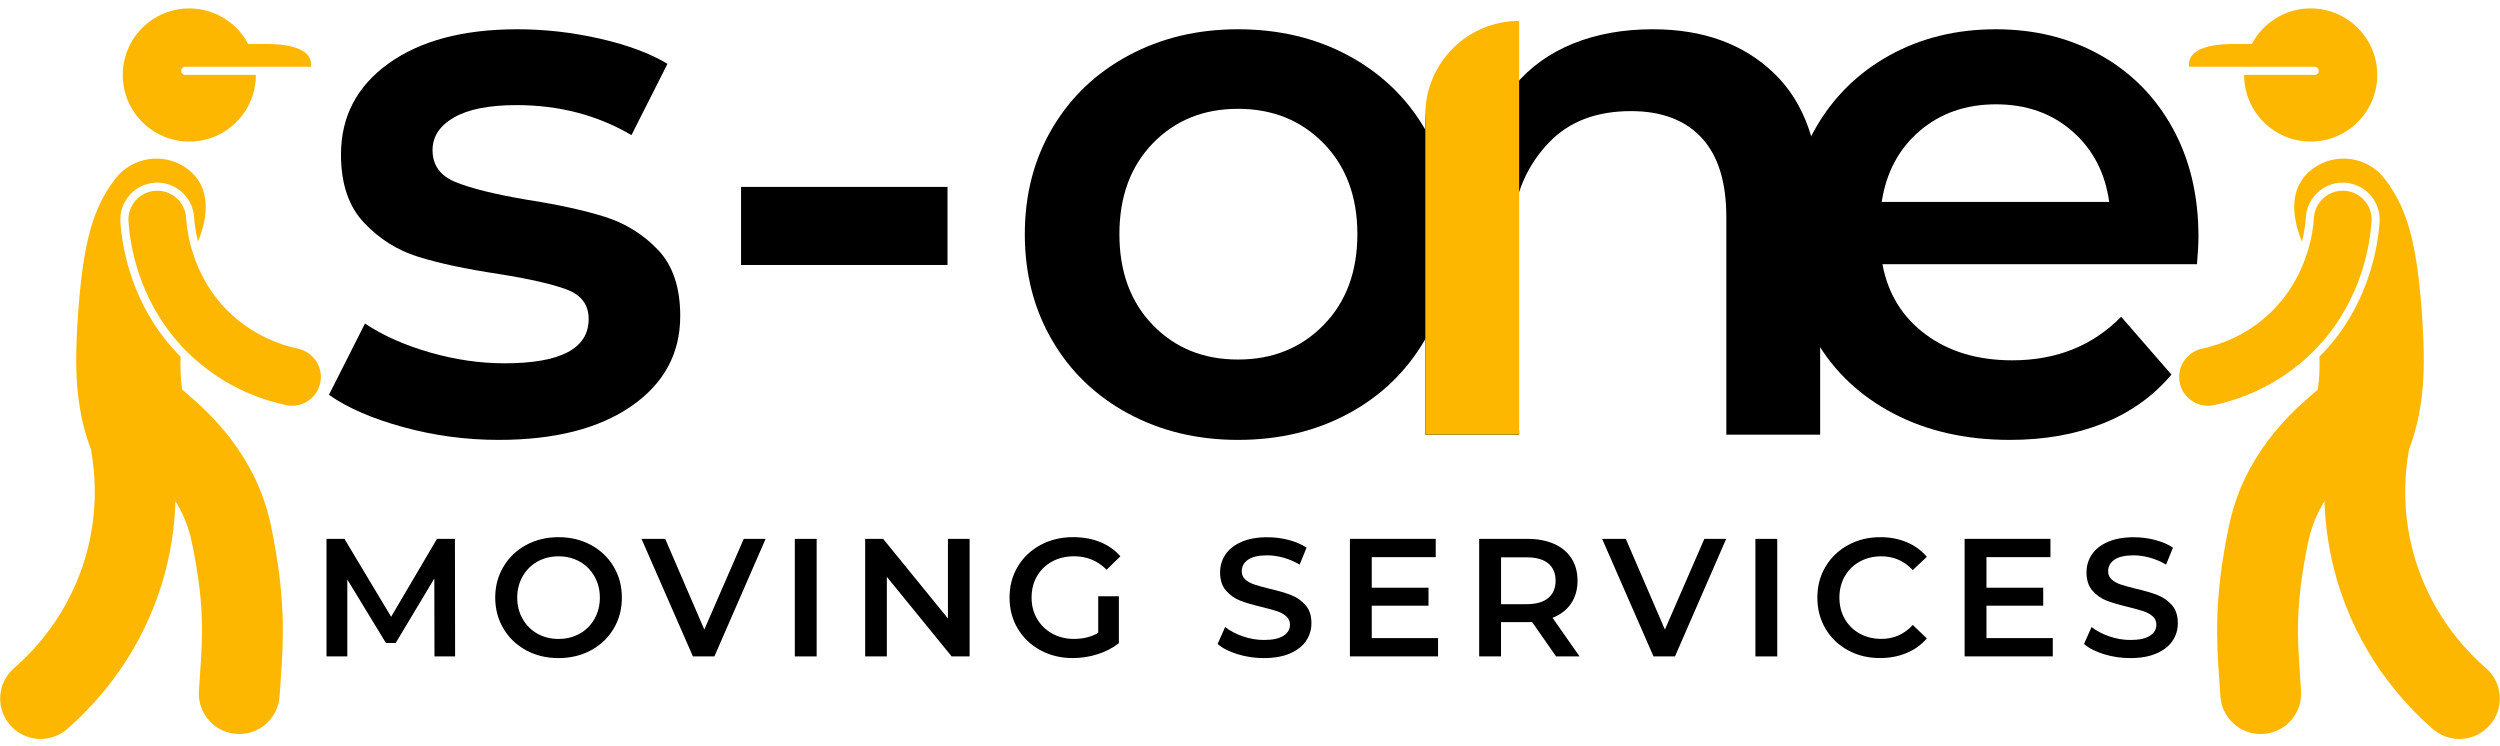
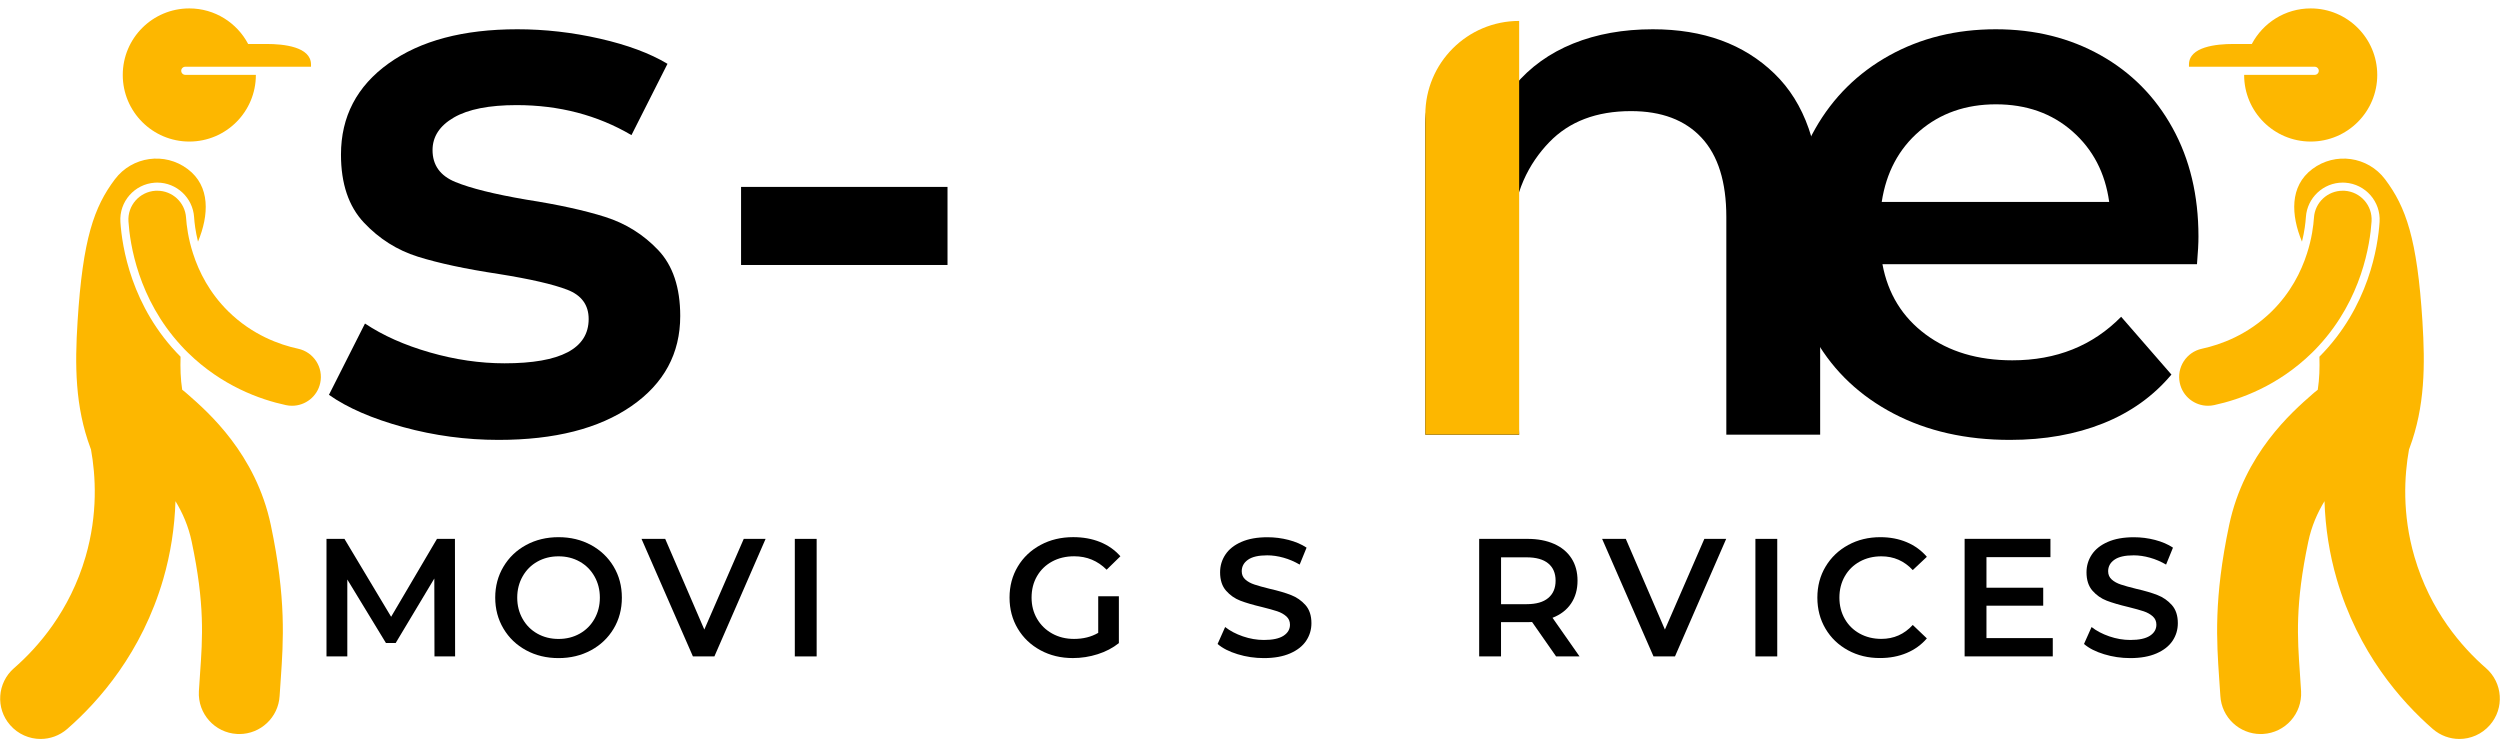
<svg xmlns="http://www.w3.org/2000/svg" width="238" height="71" viewBox="0 0 238 71" fill="none">
  <g clip-path="url(#clip0_12_486)">
    <path d="M41.362 62.491L41.347 55.075L37.67 61.212H36.741L33.064 55.169V62.491H31.082V51.301H32.792L37.235 58.718L41.6 51.301H43.31L43.326 62.491H41.362Z" fill="black" />
    <path d="M50.088 61.907C49.172 61.41 48.452 60.725 47.93 59.843C47.408 58.965 47.145 57.98 47.145 56.895C47.145 55.81 47.405 54.825 47.93 53.947C48.452 53.068 49.172 52.38 50.088 51.883C51.004 51.386 52.032 51.139 53.173 51.139C54.315 51.139 55.343 51.386 56.26 51.883C57.176 52.38 57.895 53.065 58.417 53.937C58.939 54.809 59.202 55.797 59.202 56.895C59.202 57.992 58.942 58.977 58.417 59.853C57.895 60.728 57.176 61.41 56.26 61.907C55.343 62.401 54.315 62.651 53.173 62.651C52.032 62.651 51.004 62.404 50.088 61.907ZM55.187 60.325C55.784 59.99 56.253 59.521 56.594 58.918C56.935 58.314 57.107 57.642 57.107 56.895C57.107 56.148 56.935 55.475 56.594 54.872C56.253 54.269 55.784 53.8 55.187 53.465C54.59 53.13 53.918 52.962 53.173 52.962C52.426 52.962 51.757 53.13 51.16 53.465C50.563 53.8 50.094 54.269 49.753 54.872C49.412 55.475 49.24 56.148 49.24 56.895C49.24 57.642 49.412 58.314 49.753 58.918C50.094 59.521 50.563 59.99 51.16 60.325C51.757 60.659 52.429 60.828 53.173 60.828C53.921 60.828 54.59 60.659 55.187 60.325Z" fill="black" />
    <path d="M72.885 51.301L68.01 62.491H65.965L61.072 51.301H63.327L67.05 59.934L70.805 51.301H72.885Z" fill="black" />
    <path d="M75.666 51.301H77.745V62.491H75.666V51.301Z" fill="black" />
-     <path d="M92.307 51.301V62.491H90.597L84.428 54.916V62.491H82.364V51.301H84.075L90.243 58.877V51.301H92.307Z" fill="black" />
    <path d="M104.55 56.767H106.517V61.225C105.941 61.684 105.269 62.035 104.503 62.279C103.737 62.523 102.946 62.648 102.136 62.648C100.995 62.648 99.967 62.401 99.05 61.903C98.134 61.406 97.415 60.725 96.893 59.849C96.371 58.977 96.108 57.989 96.108 56.892C96.108 55.794 96.368 54.809 96.893 53.934C97.415 53.062 98.138 52.377 99.06 51.88C99.982 51.383 101.017 51.136 102.168 51.136C103.106 51.136 103.959 51.289 104.725 51.598C105.491 51.908 106.138 52.361 106.661 52.958L105.351 54.237C104.497 53.383 103.468 52.958 102.265 52.958C101.477 52.958 100.776 53.124 100.164 53.455C99.551 53.787 99.072 54.25 98.725 54.847C98.378 55.444 98.206 56.126 98.206 56.892C98.206 57.639 98.378 58.308 98.725 58.905C99.072 59.502 99.551 59.971 100.164 60.312C100.776 60.653 101.47 60.825 102.249 60.825C103.121 60.825 103.89 60.634 104.55 60.249V56.767Z" fill="black" />
    <path d="M117.825 62.282C117.022 62.038 116.384 61.713 115.915 61.306L116.634 59.693C117.094 60.056 117.653 60.35 118.319 60.581C118.985 60.809 119.654 60.925 120.327 60.925C121.158 60.925 121.777 60.791 122.19 60.525C122.6 60.259 122.806 59.906 122.806 59.471C122.806 59.152 122.69 58.886 122.462 58.68C122.234 58.474 121.943 58.311 121.59 58.192C121.236 58.077 120.758 57.942 120.152 57.792C119.298 57.589 118.61 57.389 118.082 57.186C117.553 56.982 117.1 56.666 116.722 56.235C116.343 55.804 116.153 55.219 116.153 54.484C116.153 53.865 116.321 53.306 116.656 52.799C116.991 52.292 117.497 51.889 118.176 51.592C118.851 51.295 119.679 51.145 120.661 51.145C121.343 51.145 122.015 51.229 122.675 51.401C123.334 51.573 123.907 51.817 124.385 52.136L123.728 53.749C123.237 53.462 122.728 53.243 122.193 53.093C121.659 52.943 121.143 52.868 120.642 52.868C119.82 52.868 119.21 53.005 118.813 53.284C118.413 53.562 118.213 53.928 118.213 54.387C118.213 54.706 118.329 54.969 118.557 55.172C118.785 55.375 119.076 55.535 119.429 55.65C119.783 55.769 120.261 55.901 120.868 56.051C121.699 56.241 122.381 56.441 122.912 56.651C123.444 56.857 123.9 57.176 124.279 57.601C124.657 58.027 124.848 58.602 124.848 59.327C124.848 59.946 124.679 60.506 124.344 61.006C124.01 61.507 123.5 61.907 122.819 62.204C122.137 62.501 121.305 62.651 120.324 62.651C119.464 62.651 118.629 62.529 117.825 62.282Z" fill="black" />
-     <path d="M136.903 60.747V62.488H128.512V51.298H136.681V53.04H130.591V55.951H135.994V57.661H130.591V60.747H136.903Z" fill="black" />
    <path d="M148.14 62.491L145.854 59.215C145.757 59.224 145.614 59.23 145.423 59.23H142.897V62.491H140.817V51.301H145.42C146.389 51.301 147.233 51.461 147.952 51.78C148.671 52.099 149.222 52.558 149.606 53.155C149.991 53.752 150.181 54.462 150.181 55.281C150.181 56.122 149.975 56.848 149.566 57.454C149.156 58.061 148.568 58.514 147.799 58.814L150.372 62.491H148.14ZM147.389 53.634C146.92 53.249 146.233 53.058 145.329 53.058H142.9V57.517H145.329C146.236 57.517 146.924 57.323 147.389 56.932C147.858 56.544 148.093 55.991 148.093 55.278C148.093 54.569 147.858 54.018 147.389 53.634Z" fill="black" />
    <path d="M164.333 51.301L159.458 62.491H157.414L152.521 51.301H154.775L158.499 59.934L162.254 51.301H164.333Z" fill="black" />
    <path d="M167.115 51.301H169.194V62.491H167.115V51.301Z" fill="black" />
    <path d="M175.93 61.907C175.02 61.41 174.304 60.728 173.788 59.853C173.272 58.98 173.013 57.992 173.013 56.895C173.013 55.797 173.272 54.813 173.797 53.937C174.32 53.065 175.036 52.38 175.949 51.883C176.858 51.386 177.881 51.139 179.009 51.139C179.926 51.139 180.763 51.298 181.52 51.617C182.277 51.936 182.918 52.402 183.437 53.009L182.095 54.272C181.286 53.399 180.288 52.962 179.106 52.962C178.34 52.962 177.653 53.13 177.046 53.465C176.439 53.8 175.964 54.266 175.623 54.863C175.283 55.46 175.111 56.135 175.111 56.892C175.111 57.648 175.283 58.324 175.623 58.921C175.964 59.518 176.439 59.984 177.046 60.319C177.653 60.653 178.34 60.822 179.106 60.822C180.288 60.822 181.286 60.381 182.095 59.496L183.437 60.775C182.915 61.382 182.274 61.847 181.511 62.166C180.748 62.485 179.91 62.645 178.994 62.645C177.862 62.651 176.843 62.404 175.93 61.907Z" fill="black" />
    <path d="M195.424 60.747V62.488H187.032V51.298H195.202V53.04H189.111V55.951H194.514V57.661H189.111V60.747H195.424Z" fill="black" />
    <path d="M200.308 62.282C199.504 62.038 198.866 61.713 198.397 61.306L199.117 59.693C199.576 60.056 200.136 60.35 200.802 60.581C201.468 60.809 202.137 60.925 202.809 60.925C203.641 60.925 204.26 60.791 204.672 60.525C205.082 60.259 205.288 59.906 205.288 59.471C205.288 59.152 205.173 58.886 204.945 58.68C204.716 58.474 204.426 58.311 204.072 58.192C203.719 58.077 203.241 57.942 202.634 57.792C201.78 57.589 201.093 57.389 200.564 57.186C200.036 56.982 199.582 56.666 199.204 56.235C198.826 55.804 198.635 55.219 198.635 54.484C198.635 53.865 198.804 53.306 199.138 52.799C199.473 52.292 199.98 51.889 200.658 51.592C201.333 51.295 202.162 51.145 203.144 51.145C203.825 51.145 204.497 51.229 205.157 51.401C205.817 51.573 206.389 51.817 206.867 52.136L206.211 53.749C205.72 53.462 205.21 53.243 204.676 53.093C204.141 52.943 203.625 52.868 203.125 52.868C202.303 52.868 201.693 53.005 201.296 53.284C200.896 53.562 200.695 53.928 200.695 54.387C200.695 54.706 200.811 54.969 201.039 55.172C201.268 55.375 201.558 55.535 201.912 55.65C202.265 55.769 202.743 55.901 203.35 56.051C204.182 56.241 204.863 56.441 205.395 56.651C205.926 56.857 206.383 57.176 206.761 57.601C207.139 58.027 207.33 58.602 207.33 59.327C207.33 59.946 207.161 60.506 206.827 61.006C206.492 61.507 205.983 61.907 205.301 62.204C204.619 62.501 203.788 62.651 202.806 62.651C201.946 62.651 201.111 62.529 200.308 62.282Z" fill="black" />
    <path d="M38.392 40.662C35.437 39.852 33.08 38.83 31.316 37.588L34.746 30.8C36.463 31.945 38.52 32.861 40.928 33.552C43.332 34.243 45.702 34.587 48.037 34.587C53.371 34.587 56.041 33.183 56.041 30.369C56.041 29.037 55.363 28.105 54.006 27.583C52.649 27.061 50.47 26.561 47.468 26.082C44.323 25.607 41.762 25.057 39.786 24.438C37.81 23.819 36.094 22.734 34.64 21.186C33.186 19.639 32.461 17.481 32.461 14.72C32.461 11.1 33.974 8.205 36.997 6.038C40.024 3.871 44.107 2.786 49.254 2.786C51.874 2.786 54.494 3.083 57.114 3.681C59.734 4.278 61.876 5.075 63.545 6.076L60.115 12.863C56.876 10.959 53.231 10.006 49.182 10.006C46.562 10.006 44.573 10.4 43.213 11.184C41.856 11.969 41.178 13.007 41.178 14.292C41.178 15.721 41.903 16.734 43.357 17.328C44.811 17.925 47.062 18.485 50.11 19.007C53.159 19.482 55.66 20.033 57.614 20.652C59.568 21.271 61.247 22.321 62.651 23.797C64.055 25.273 64.758 27.371 64.758 30.084C64.758 33.658 63.211 36.516 60.112 38.661C57.014 40.806 52.799 41.878 47.462 41.878C44.37 41.878 41.343 41.471 38.392 40.662Z" fill="black" />
    <path d="M70.549 17.794H90.203V25.226H70.549V17.794Z" fill="black" />
-     <path d="M107.424 39.377C104.325 37.71 101.908 35.387 100.17 32.407C98.429 29.431 97.562 26.061 97.562 22.296C97.562 18.532 98.432 15.174 100.17 12.219C101.908 9.265 104.325 6.954 107.424 5.288C110.519 3.621 113.999 2.786 117.857 2.786C121.762 2.786 125.264 3.621 128.362 5.288C131.458 6.957 133.875 9.265 135.616 12.219C137.354 15.174 138.224 18.532 138.224 22.296C138.224 26.061 137.354 29.431 135.616 32.407C133.875 35.384 131.458 37.707 128.362 39.377C125.264 41.046 121.762 41.878 117.857 41.878C113.999 41.878 110.519 41.043 107.424 39.377ZM126.005 30.941C128.15 28.749 129.222 25.867 129.222 22.293C129.222 18.719 128.15 15.837 126.005 13.645C123.86 11.453 121.146 10.359 117.857 10.359C114.571 10.359 111.867 11.456 109.747 13.645C107.627 15.837 106.567 18.719 106.567 22.293C106.567 25.867 107.627 28.749 109.747 30.941C111.867 33.133 114.571 34.227 117.857 34.227C121.143 34.23 123.86 33.136 126.005 30.941Z" fill="black" />
    <path d="M168.921 7.004C171.825 9.815 173.279 13.983 173.279 19.51V41.378H164.346V20.652C164.346 17.319 163.562 14.805 161.989 13.113C160.416 11.422 158.178 10.578 155.27 10.578C151.984 10.578 149.386 11.566 147.482 13.545C145.574 15.521 144.021 18.422 144.021 22.137L144.624 41.378H135.691V11.719C135.691 7.023 139.5 3.215 144.196 3.215V8.145C145.671 6.382 147.529 5.05 149.77 4.143C152.009 3.24 154.532 2.786 157.346 2.786C162.155 2.786 166.016 4.193 168.921 7.004Z" fill="black" />
    <path d="M209.152 25.154H179.209C179.731 27.965 181.104 30.191 183.318 31.835C185.534 33.48 188.282 34.302 191.572 34.302C195.764 34.302 199.219 32.92 201.933 30.156L206.72 35.659C205.003 37.707 202.837 39.258 200.217 40.305C197.597 41.353 194.642 41.878 191.356 41.878C187.163 41.878 183.471 41.046 180.278 39.377C177.086 37.71 174.619 35.387 172.881 32.407C171.14 29.431 170.273 26.061 170.273 22.296C170.273 18.579 171.118 15.233 172.809 12.257C174.501 9.28 176.845 6.957 179.847 5.288C182.849 3.621 186.231 2.786 189.996 2.786C193.713 2.786 197.034 3.609 199.967 5.253C202.899 6.898 205.185 9.208 206.826 12.185C208.471 15.161 209.293 18.607 209.293 22.512C209.296 23.131 209.249 24.01 209.152 25.154ZM182.748 12.469C180.772 14.161 179.569 16.412 179.14 19.223H200.795C200.414 16.459 199.247 14.22 197.293 12.504C195.339 10.787 192.91 9.931 190.005 9.931C187.144 9.934 184.724 10.778 182.748 12.469Z" fill="black" />
    <path d="M135.691 41.378V10.925C135.691 5.991 139.69 1.992 144.624 1.992V41.375H135.691V41.378Z" fill="#FDB700" />
    <path d="M236.663 63.605C234.387 61.622 231.36 58.174 229.853 52.996C228.671 48.925 228.887 45.283 229.34 42.775C229.356 42.738 229.375 42.694 229.39 42.65C230.863 38.689 230.878 34.765 230.616 30.6C230.119 22.712 229.04 19.698 227.058 17.066C225.413 14.886 222.315 14.449 220.132 16.093C217.953 17.728 218.103 20.486 219.148 23.006C219.391 22.027 219.485 21.205 219.52 20.674C219.638 18.832 221.18 17.384 223.025 17.384C223.103 17.384 223.181 17.388 223.256 17.391C225.191 17.519 226.664 19.198 226.536 21.133C226.386 23.425 225.523 29.225 220.808 33.958C220.839 35.012 220.814 36.066 220.651 37.104C220.551 37.179 220.454 37.251 220.361 37.335L220.129 37.535C218.191 39.23 213.648 43.2 212.216 49.985C210.737 56.998 211.022 61.053 211.269 64.636C211.306 65.171 211.347 65.706 211.378 66.25C211.494 68.297 213.188 69.88 215.214 69.88C215.289 69.88 215.361 69.876 215.439 69.873C217.562 69.754 219.182 67.935 219.063 65.812C219.029 65.234 218.988 64.668 218.951 64.099C218.713 60.725 218.488 57.533 219.748 51.57C220.057 50.085 220.623 48.81 221.292 47.712C221.371 50.226 221.758 52.727 222.459 55.138C224.488 62.11 228.552 66.74 231.604 69.401C232.332 70.033 233.233 70.349 234.13 70.349C235.206 70.349 236.275 69.898 237.035 69.026C238.435 67.431 238.267 64.999 236.663 63.605Z" fill="#FDB700" />
    <path d="M220.355 6.354H220.361C220.574 6.354 220.749 6.529 220.749 6.738C220.749 6.951 220.574 7.126 220.361 7.126H213.642V7.139C213.642 10.637 216.478 13.476 219.977 13.476C223.475 13.476 226.314 10.637 226.314 7.139C226.317 3.64 223.478 0.801 219.98 0.801C217.547 0.801 215.437 2.174 214.374 4.187H212.595C211.003 4.187 208.39 4.447 208.39 6.141V6.354H213.695H220.355Z" fill="#FDB700" />
    <path d="M220.761 32.901C224.86 28.449 225.632 23.206 225.773 21.083C225.873 19.567 224.726 18.26 223.209 18.16C223.147 18.157 223.091 18.157 223.028 18.157C221.59 18.157 220.383 19.27 220.289 20.723C220.239 21.452 220.092 22.703 219.617 24.156C219.064 25.879 218.057 27.886 216.256 29.656C213.977 31.892 211.391 32.817 209.624 33.198C208.139 33.517 207.195 34.984 207.517 36.463C207.792 37.751 208.933 38.629 210.2 38.629C210.39 38.629 210.584 38.611 210.781 38.567C213.254 38.035 216.881 36.735 220.102 33.583C220.333 33.361 220.552 33.133 220.761 32.901Z" fill="#FDB700" />
    <path d="M1.338 63.605C3.614 61.622 6.641 58.174 8.148 52.996C9.33 48.925 9.114 45.283 8.66 42.775C8.645 42.738 8.626 42.694 8.61 42.65C7.138 38.689 7.122 34.765 7.385 30.6C7.882 22.712 8.961 19.698 10.94 17.066C12.584 14.886 15.683 14.449 17.865 16.093C20.044 17.728 19.894 20.486 18.85 23.006C18.606 22.027 18.512 21.205 18.478 20.674C18.359 18.832 16.818 17.384 14.973 17.384C14.895 17.384 14.817 17.388 14.742 17.391C12.806 17.519 11.334 19.198 11.462 21.133C11.612 23.425 12.475 29.225 17.19 33.958C17.159 35.012 17.183 36.066 17.346 37.104C17.446 37.179 17.543 37.251 17.637 37.335L17.868 37.535C19.807 39.23 24.35 43.2 25.782 49.985C27.26 56.998 26.976 61.053 26.729 64.636C26.691 65.171 26.651 65.706 26.619 66.25C26.504 68.297 24.809 69.88 22.783 69.88C22.708 69.88 22.636 69.876 22.558 69.873C20.435 69.754 18.816 67.935 18.934 65.812C18.969 65.234 19.009 64.668 19.047 64.099C19.285 60.725 19.51 57.533 18.25 51.57C17.94 50.085 17.374 48.81 16.705 47.712C16.627 50.226 16.239 52.727 15.539 55.138C13.51 62.11 9.445 66.74 6.394 69.401C5.665 70.033 4.765 70.349 3.867 70.349C2.792 70.349 1.723 69.898 0.963 69.026C-0.435 67.431 -0.266 64.999 1.338 63.605Z" fill="#FDB700" />
    <path d="M17.646 6.354H17.64C17.427 6.354 17.252 6.529 17.252 6.738C17.252 6.951 17.427 7.126 17.64 7.126H24.358V7.139C24.358 10.637 21.523 13.476 18.024 13.476C14.525 13.476 11.687 10.637 11.687 7.139C11.683 3.64 14.522 0.801 18.021 0.801C20.453 0.801 22.564 2.174 23.624 4.187H25.403C26.994 4.187 29.608 4.447 29.608 6.141V6.354H24.305H17.646Z" fill="#FDB700" />
    <path d="M17.241 32.901C13.142 28.449 12.369 23.206 12.229 21.083C12.129 19.567 13.276 18.26 14.793 18.16C14.855 18.157 14.911 18.157 14.974 18.157C16.412 18.157 17.619 19.27 17.713 20.723C17.763 21.452 17.91 22.703 18.385 24.156C18.938 25.879 19.945 27.886 21.746 29.656C24.025 31.892 26.611 32.817 28.378 33.198C29.863 33.517 30.807 34.984 30.485 36.463C30.21 37.751 29.068 38.629 27.802 38.629C27.611 38.629 27.418 38.611 27.221 38.567C24.747 38.035 21.121 36.735 17.9 33.583C17.669 33.361 17.45 33.133 17.241 32.901Z" fill="#FDB700" />
  </g>
  <defs>
    <clipPath id="clip0_12_486">
      <rect width="238" height="71" fill="white" />
    </clipPath>
  </defs>
</svg>